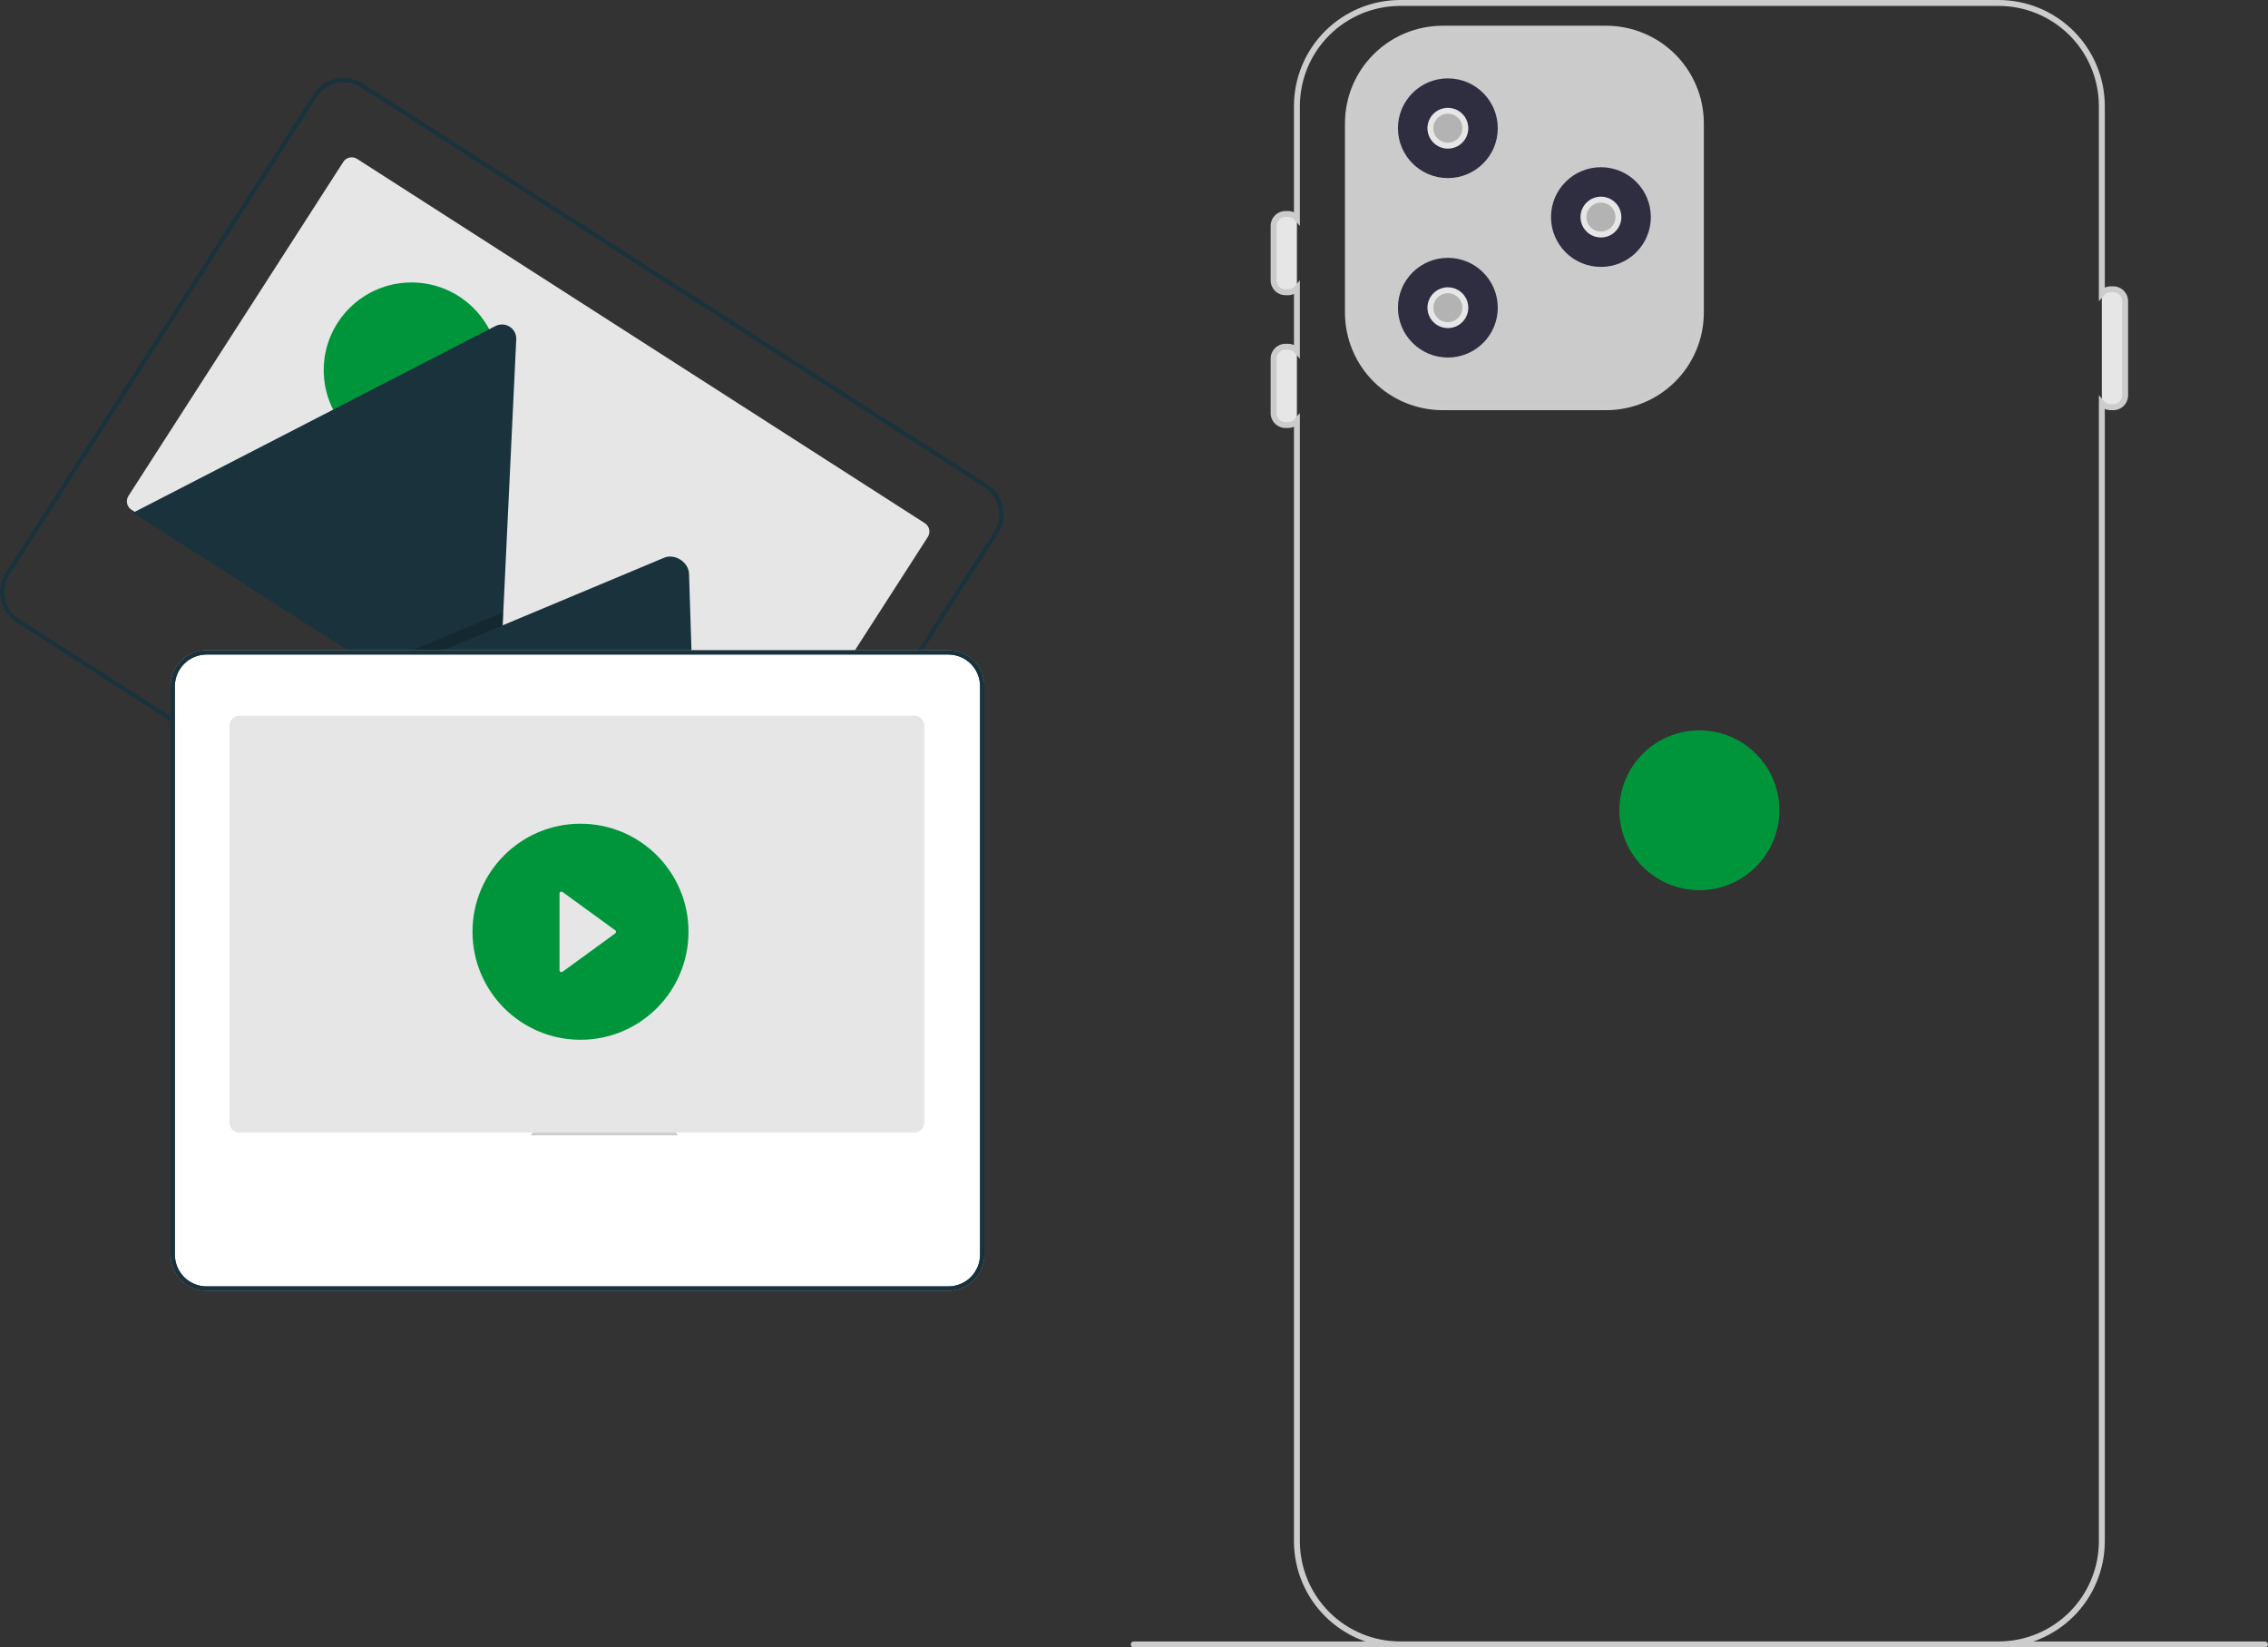
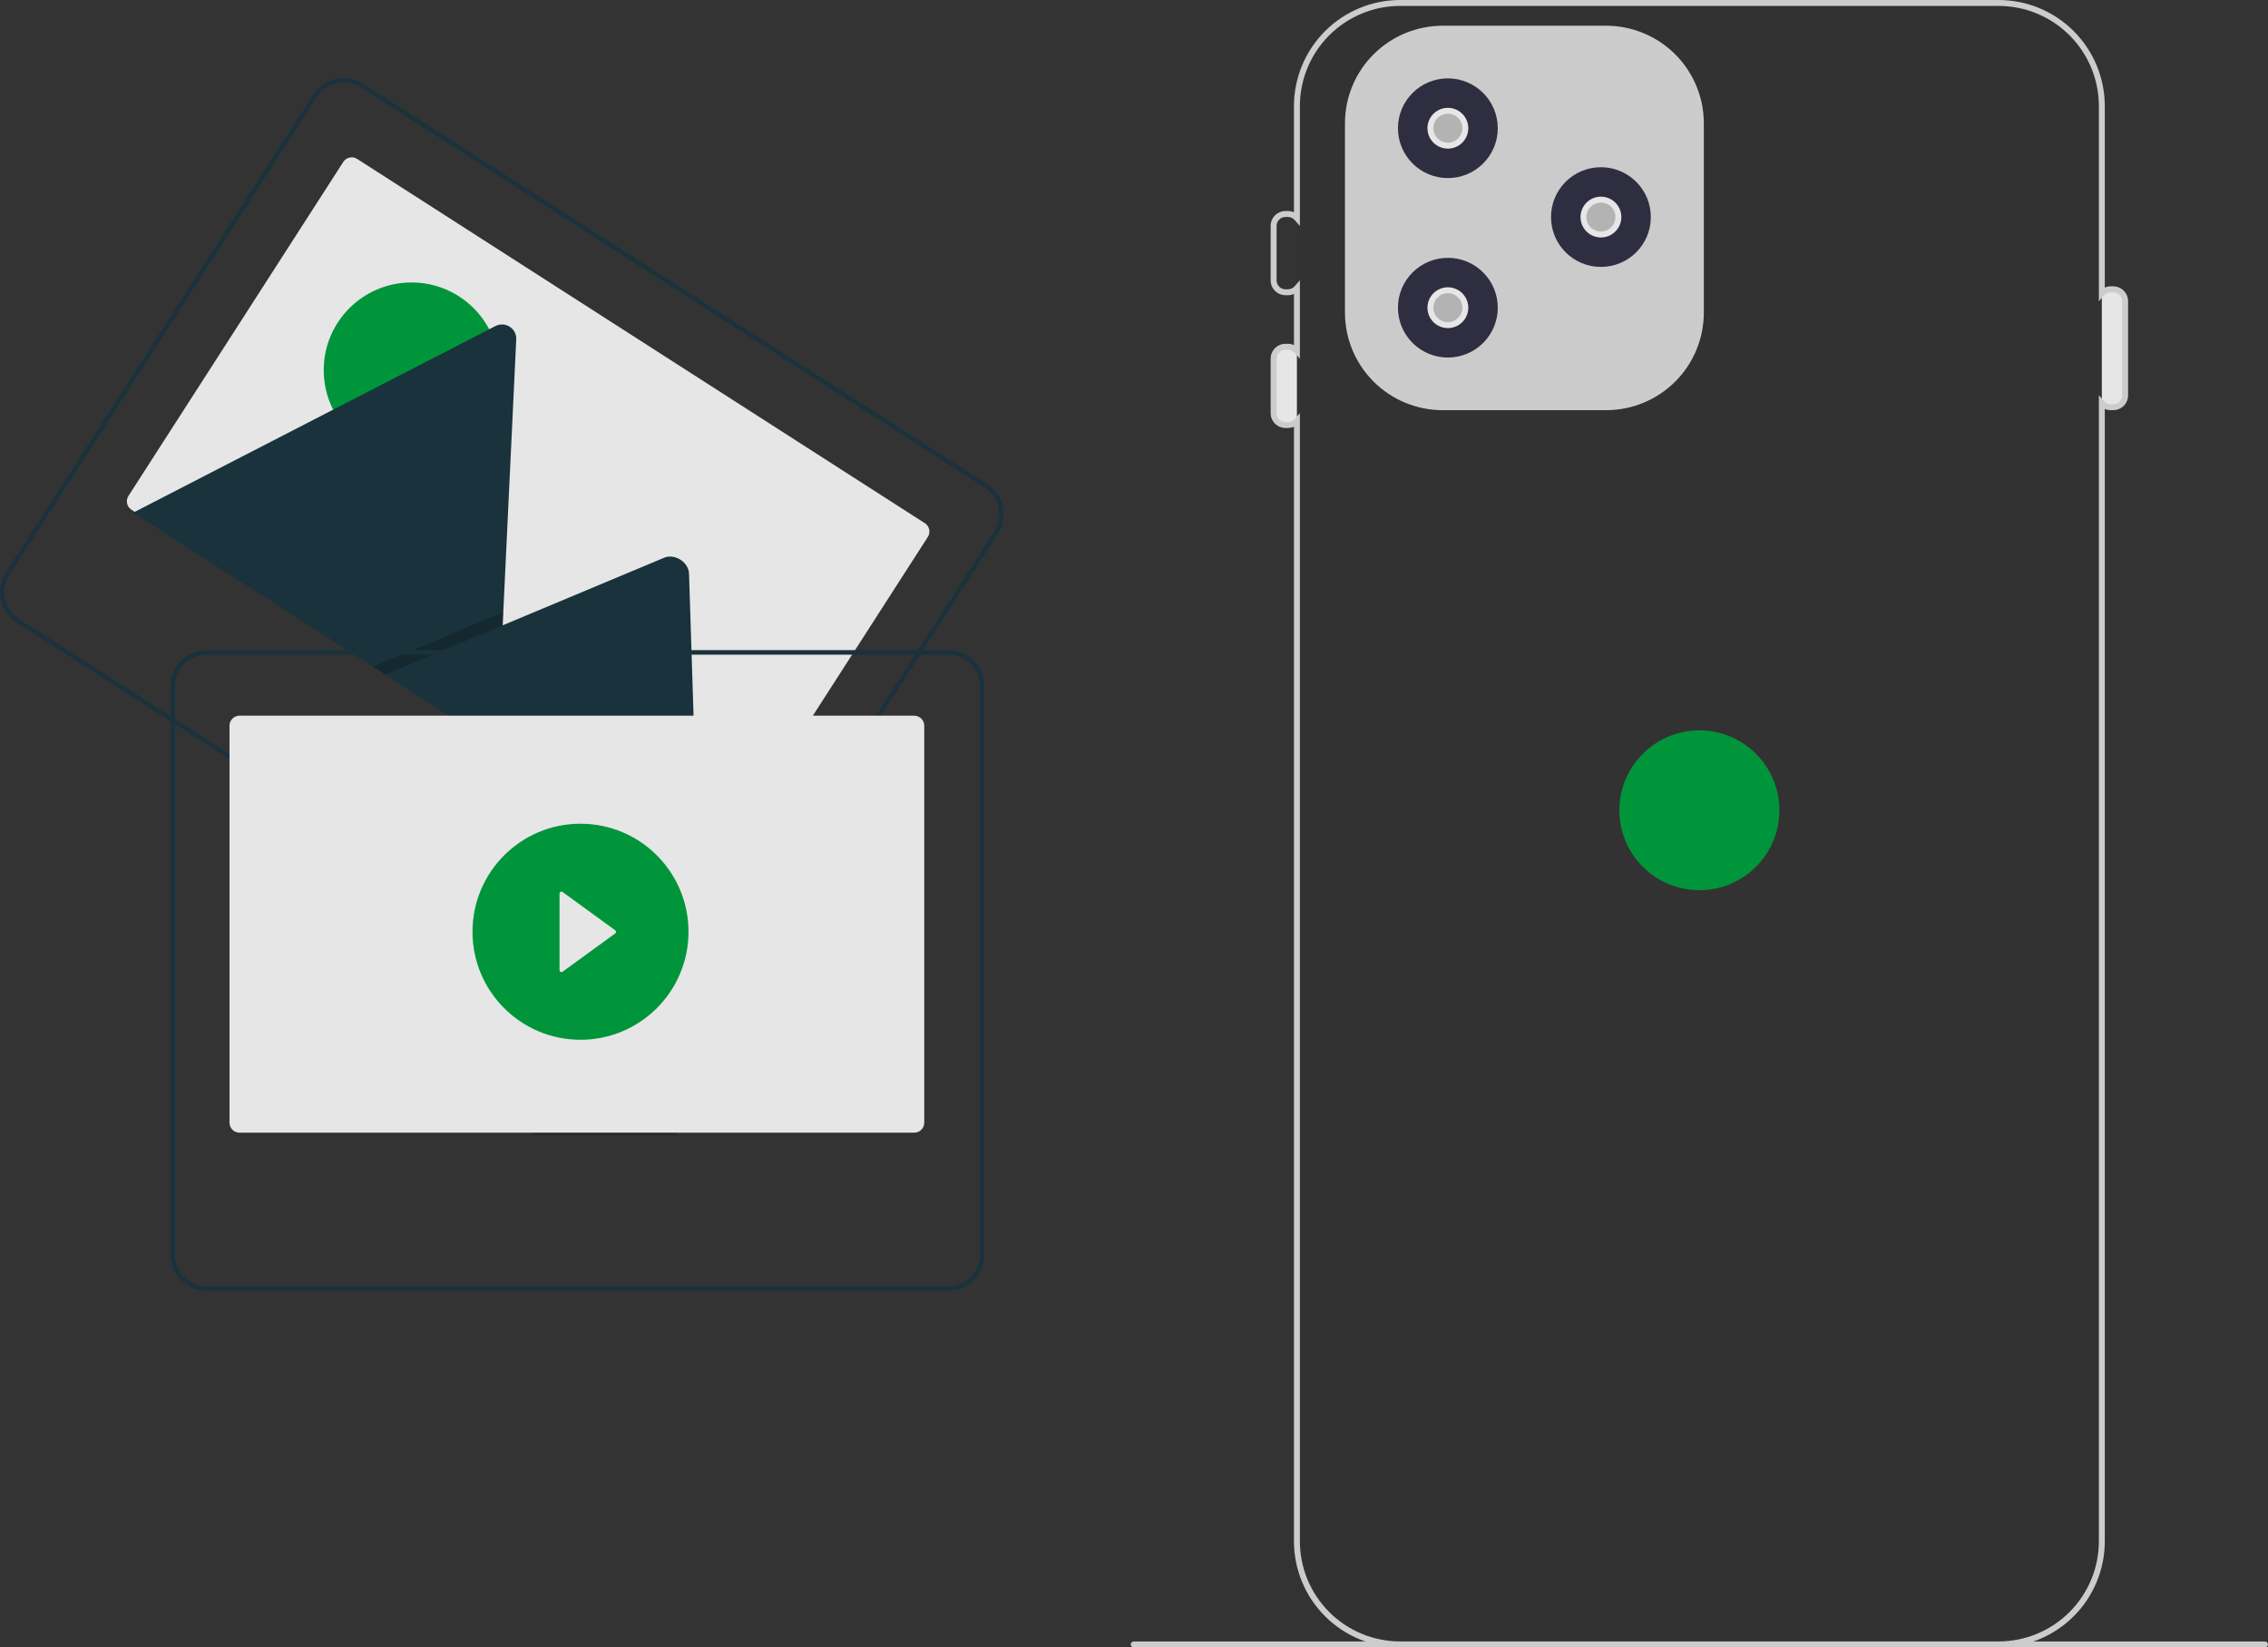
<svg xmlns="http://www.w3.org/2000/svg" width="168" height="122" viewBox="0 0 168 122" fill="none">
  <rect x="0" y="0" width="168" height="122" fill="#333333" stroke="none" />
  <path d="M167.78 122H83.979C83.92 122 83.864 121.977 83.823 121.936C83.782 121.894 83.759 121.839 83.759 121.78C83.759 121.722 83.782 121.666 83.823 121.625C83.864 121.584 83.92 121.561 83.979 121.561H167.78C167.838 121.561 167.894 121.584 167.935 121.625C167.976 121.666 168 121.722 168 121.78C168 121.839 167.976 121.894 167.935 121.936C167.894 121.977 167.838 122 167.78 122Z" fill="#CCCCCC" />
  <path d="M156.536 30.156H156.351C156.117 30.156 155.894 30.063 155.729 29.898C155.564 29.734 155.471 29.51 155.471 29.277V22.302C155.471 22.069 155.564 21.845 155.729 21.681C155.894 21.516 156.117 21.423 156.351 21.423H156.536C156.77 21.423 156.993 21.516 157.158 21.681C157.323 21.845 157.416 22.069 157.416 22.302V29.277C157.416 29.51 157.323 29.734 157.158 29.898C156.993 30.063 156.77 30.156 156.536 30.156V30.156Z" fill="#E6E6E6" />
-   <path d="M95.408 21.643H95.223C94.989 21.642 94.766 21.55 94.601 21.385C94.436 21.22 94.343 20.997 94.343 20.764V16.726C94.343 16.493 94.436 16.27 94.601 16.105C94.766 15.941 94.989 15.848 95.223 15.848H95.408C95.642 15.848 95.865 15.941 96.03 16.105C96.195 16.27 96.288 16.493 96.288 16.726V20.764C96.288 20.997 96.195 21.22 96.03 21.385C95.865 21.55 95.642 21.642 95.408 21.643Z" fill="#E6E6E6" />
  <path d="M95.408 31.475H95.223C94.989 31.474 94.766 31.382 94.601 31.217C94.436 31.052 94.343 30.829 94.343 30.596V26.558C94.343 26.325 94.436 26.102 94.601 25.937C94.766 25.773 94.989 25.68 95.223 25.68H95.408C95.642 25.68 95.865 25.773 96.03 25.937C96.195 26.102 96.288 26.325 96.288 26.558V30.596C96.288 30.829 96.195 31.052 96.03 31.217C95.865 31.382 95.642 31.474 95.408 31.475Z" fill="#E6E6E6" />
  <path d="M148.049 121.776H103.71C101.684 121.773 99.742 120.969 98.309 119.538C96.876 118.107 96.071 116.168 96.068 114.145V7.85C96.071 5.827 96.876 3.888 98.309 2.457C99.742 1.027 101.684 0.222 103.71 0.22H148.049C150.075 0.222 152.018 1.027 153.45 2.457C154.883 3.888 155.689 5.827 155.691 7.85V114.145C155.689 116.168 154.883 118.107 153.45 119.538C152.018 120.969 150.075 121.773 148.049 121.776V121.776Z" fill="#323232" />
  <path d="M148.049 121.995H103.711C101.626 121.993 99.628 121.165 98.154 119.693C96.68 118.222 95.851 116.226 95.849 114.145V31.601C95.71 31.662 95.56 31.694 95.409 31.694H95.223C94.931 31.694 94.652 31.578 94.445 31.372C94.239 31.167 94.123 30.887 94.123 30.596V26.558C94.123 26.267 94.239 25.988 94.445 25.782C94.652 25.576 94.931 25.46 95.223 25.46H95.409C95.56 25.46 95.71 25.492 95.849 25.554V21.768C95.71 21.83 95.56 21.862 95.409 21.862H95.223C94.931 21.862 94.652 21.746 94.445 21.54C94.239 21.334 94.123 21.055 94.123 20.764V16.726C94.123 16.435 94.239 16.156 94.445 15.95C94.652 15.744 94.931 15.628 95.223 15.628H95.409C95.56 15.628 95.71 15.66 95.849 15.722V7.85C95.851 5.769 96.68 3.774 98.154 2.302C99.628 0.83 101.626 0.002 103.711 0H148.049C150.134 0.002 152.132 0.83 153.606 2.302C155.08 3.774 155.909 5.769 155.911 7.85V21.297C156.05 21.235 156.2 21.203 156.351 21.203H156.537C156.829 21.204 157.108 21.32 157.314 21.525C157.52 21.731 157.636 22.01 157.637 22.302V29.277C157.636 29.569 157.52 29.848 157.314 30.054C157.108 30.259 156.829 30.375 156.537 30.376H156.351C156.2 30.375 156.05 30.343 155.911 30.282V114.145C155.909 116.226 155.08 118.222 153.606 119.693C152.132 121.165 150.134 121.993 148.049 121.995V121.995ZM96.288 30.586V114.145C96.291 116.11 97.073 117.993 98.465 119.383C99.856 120.772 101.743 121.554 103.711 121.556H148.049C150.017 121.554 151.904 120.772 153.295 119.383C154.687 117.993 155.469 116.11 155.472 114.145V29.267L155.857 29.708C155.918 29.779 155.994 29.836 156.079 29.876C156.165 29.915 156.257 29.936 156.351 29.936H156.537C156.712 29.936 156.88 29.867 157.003 29.743C157.127 29.62 157.197 29.452 157.197 29.277V22.302C157.197 22.127 157.127 21.959 157.003 21.836C156.88 21.712 156.712 21.643 156.537 21.643H156.351C156.257 21.643 156.165 21.664 156.079 21.703C155.994 21.743 155.918 21.8 155.857 21.871L155.472 22.312V7.85C155.469 5.885 154.687 4.002 153.295 2.612C151.904 1.223 150.017 0.441 148.049 0.439H103.711C101.743 0.441 99.856 1.223 98.465 2.612C97.073 4.002 96.291 5.885 96.288 7.85V16.736L95.903 16.296C95.841 16.225 95.766 16.168 95.68 16.128C95.595 16.089 95.502 16.068 95.409 16.067H95.223C95.048 16.067 94.88 16.137 94.756 16.26C94.633 16.384 94.563 16.551 94.563 16.726V20.764C94.563 20.939 94.633 21.106 94.756 21.23C94.88 21.353 95.048 21.423 95.223 21.423H95.409C95.502 21.422 95.595 21.402 95.68 21.362C95.766 21.323 95.841 21.266 95.903 21.195L96.288 20.754V26.568L95.903 26.128C95.841 26.057 95.766 26 95.68 25.96C95.595 25.921 95.502 25.9 95.409 25.899H95.223C95.048 25.899 94.88 25.969 94.756 26.093C94.633 26.216 94.563 26.384 94.563 26.558V30.596C94.563 30.771 94.633 30.939 94.756 31.062C94.88 31.186 95.048 31.255 95.223 31.255H95.409C95.502 31.255 95.595 31.234 95.68 31.194C95.766 31.155 95.841 31.098 95.903 31.027L96.288 30.586Z" fill="#CCCCCC" />
  <path d="M118.98 30.156H106.856C104.997 30.154 103.216 29.416 101.902 28.104C100.588 26.792 99.849 25.013 99.847 23.157V9.124C99.849 7.268 100.588 5.489 101.902 4.177C103.216 2.865 104.997 2.127 106.856 2.125H118.98C120.839 2.127 122.62 2.865 123.934 4.177C125.248 5.489 125.987 7.268 125.989 9.124V23.157C125.987 25.013 125.248 26.792 123.934 28.104C122.62 29.416 120.839 30.154 118.98 30.156V30.156Z" fill="#CBCBCB" />
  <path d="M118.981 30.376H106.856C104.939 30.373 103.102 29.612 101.747 28.259C100.391 26.906 99.629 25.071 99.627 23.157V9.124C99.629 7.21 100.391 5.375 101.747 4.022C103.102 2.669 104.939 1.908 106.856 1.905H118.981C120.897 1.908 122.735 2.669 124.09 4.022C125.445 5.375 126.207 7.21 126.21 9.124V23.157C126.207 25.071 125.445 26.906 124.09 28.259C122.735 29.612 120.897 30.373 118.981 30.376V30.376ZM106.856 2.345C105.056 2.347 103.33 3.062 102.058 4.332C100.785 5.603 100.069 7.326 100.067 9.124V23.157C100.069 24.955 100.785 26.678 102.058 27.949C103.33 29.22 105.056 29.934 106.856 29.936H118.981C120.781 29.934 122.506 29.22 123.779 27.949C125.052 26.678 125.768 24.955 125.77 23.157V9.124C125.768 7.326 125.052 5.603 123.779 4.332C122.506 3.062 120.781 2.347 118.981 2.345L106.856 2.345Z" fill="#CCCCCC" />
  <path d="M125.88 65.922C129.153 65.922 131.806 63.273 131.806 60.005C131.806 56.737 129.153 54.088 125.88 54.088C122.607 54.088 119.954 56.737 119.954 60.005C119.954 63.273 122.607 65.922 125.88 65.922Z" fill="#00953b" />
  <path d="M107.249 13.187C109.291 13.187 110.946 11.534 110.946 9.495C110.946 7.456 109.291 5.804 107.249 5.804C105.207 5.804 103.552 7.456 103.552 9.495C103.552 11.534 105.207 13.187 107.249 13.187Z" fill="#2F2E41" />
  <path d="M107.249 26.477C109.291 26.477 110.946 24.825 110.946 22.786C110.946 20.747 109.291 19.094 107.249 19.094C105.207 19.094 103.552 20.747 103.552 22.786C103.552 24.825 105.207 26.477 107.249 26.477Z" fill="#2F2E41" />
  <path d="M118.587 19.766C120.629 19.766 122.284 18.113 122.284 16.075C122.284 14.036 120.629 12.383 118.587 12.383C116.545 12.383 114.89 14.036 114.89 16.075C114.89 18.113 116.545 19.766 118.587 19.766Z" fill="#2F2E41" />
  <path d="M107.249 10.787C107.964 10.787 108.543 10.209 108.543 9.495C108.543 8.782 107.964 8.203 107.249 8.203C106.534 8.203 105.955 8.782 105.955 9.495C105.955 10.209 106.534 10.787 107.249 10.787Z" fill="#B3B3B3" />
  <path d="M107.249 11.007C106.95 11.007 106.657 10.918 106.408 10.752C106.159 10.586 105.965 10.35 105.851 10.074C105.736 9.798 105.706 9.494 105.764 9.2C105.823 8.907 105.967 8.638 106.179 8.426C106.391 8.215 106.66 8.071 106.954 8.013C107.248 7.954 107.552 7.984 107.829 8.099C108.105 8.213 108.342 8.407 108.508 8.655C108.675 8.904 108.763 9.196 108.763 9.495C108.763 9.896 108.603 10.28 108.319 10.564C108.036 10.847 107.651 11.007 107.249 11.007V11.007ZM107.249 8.423C107.037 8.423 106.829 8.486 106.653 8.604C106.476 8.721 106.338 8.889 106.257 9.085C106.176 9.281 106.154 9.497 106.196 9.705C106.237 9.913 106.34 10.104 106.49 10.254C106.64 10.404 106.831 10.506 107.04 10.547C107.248 10.589 107.464 10.567 107.66 10.486C107.857 10.405 108.024 10.268 108.143 10.091C108.261 9.915 108.324 9.707 108.324 9.495C108.323 9.211 108.21 8.938 108.009 8.737C107.807 8.536 107.534 8.423 107.249 8.423V8.423Z" fill="#E6E6E6" />
  <path d="M118.587 17.366C119.302 17.366 119.881 16.788 119.881 16.074C119.881 15.361 119.302 14.782 118.587 14.782C117.872 14.782 117.293 15.361 117.293 16.074C117.293 16.788 117.872 17.366 118.587 17.366Z" fill="#B3B3B3" />
  <path d="M118.587 17.586C118.288 17.586 117.995 17.498 117.746 17.331C117.497 17.165 117.303 16.929 117.189 16.653C117.074 16.377 117.044 16.073 117.102 15.78C117.161 15.486 117.305 15.217 117.517 15.005C117.728 14.794 117.998 14.65 118.292 14.592C118.586 14.533 118.89 14.563 119.167 14.678C119.443 14.792 119.68 14.986 119.846 15.235C120.012 15.483 120.101 15.775 120.101 16.074C120.101 16.475 119.941 16.86 119.657 17.143C119.374 17.426 118.989 17.586 118.587 17.586V17.586ZM118.587 15.002C118.375 15.002 118.167 15.065 117.991 15.183C117.814 15.3 117.676 15.468 117.595 15.664C117.514 15.86 117.492 16.076 117.534 16.284C117.575 16.492 117.678 16.683 117.828 16.833C117.978 16.983 118.169 17.085 118.378 17.126C118.586 17.168 118.802 17.146 118.998 17.065C119.195 16.984 119.362 16.847 119.48 16.67C119.598 16.494 119.661 16.287 119.661 16.074C119.661 15.79 119.548 15.517 119.346 15.316C119.145 15.115 118.872 15.002 118.587 15.002V15.002Z" fill="#E6E6E6" />
  <path d="M107.249 24.078C107.964 24.078 108.543 23.499 108.543 22.786C108.543 22.072 107.964 21.494 107.249 21.494C106.534 21.494 105.955 22.072 105.955 22.786C105.955 23.499 106.534 24.078 107.249 24.078Z" fill="#B3B3B3" />
  <path d="M107.249 24.297C106.95 24.297 106.657 24.209 106.408 24.043C106.159 23.877 105.965 23.64 105.851 23.364C105.736 23.088 105.706 22.784 105.764 22.491C105.823 22.198 105.967 21.928 106.179 21.717C106.391 21.505 106.66 21.361 106.954 21.303C107.248 21.245 107.552 21.275 107.829 21.389C108.105 21.503 108.342 21.697 108.508 21.946C108.675 22.194 108.763 22.487 108.763 22.786C108.763 23.186 108.603 23.571 108.319 23.854C108.036 24.138 107.651 24.297 107.249 24.297ZM107.249 21.713C107.037 21.713 106.829 21.776 106.653 21.894C106.476 22.012 106.338 22.179 106.257 22.375C106.176 22.571 106.154 22.787 106.196 22.995C106.237 23.203 106.34 23.394 106.49 23.544C106.64 23.694 106.831 23.796 107.04 23.838C107.248 23.879 107.464 23.858 107.66 23.777C107.857 23.695 108.024 23.558 108.143 23.381C108.261 23.205 108.324 22.998 108.324 22.786C108.323 22.501 108.21 22.229 108.009 22.028C107.807 21.827 107.534 21.713 107.249 21.713V21.713Z" fill="#E6E6E6" />
  <path d="M68.727 39.765L52.813 64.499C52.761 64.581 52.693 64.652 52.613 64.707C52.533 64.763 52.443 64.802 52.348 64.823C52.253 64.843 52.154 64.845 52.059 64.828C51.963 64.811 51.871 64.775 51.789 64.722L51.789 64.722L9.738 37.748C9.708 37.728 9.679 37.707 9.653 37.683C9.518 37.567 9.43 37.406 9.405 37.23C9.38 37.054 9.419 36.874 9.515 36.725L25.429 11.99C25.481 11.908 25.55 11.838 25.63 11.782C25.709 11.727 25.799 11.688 25.895 11.667C25.99 11.646 26.088 11.644 26.184 11.662C26.279 11.679 26.371 11.715 26.453 11.767L26.453 11.768L68.504 38.742C68.586 38.794 68.657 38.863 68.713 38.942C68.768 39.022 68.807 39.112 68.828 39.207C68.849 39.302 68.85 39.4 68.833 39.496C68.816 39.591 68.78 39.683 68.728 39.764L68.727 39.765Z" fill="#E6E6E6" />
  <path d="M30.483 33.904C34.074 33.904 36.986 30.997 36.986 27.41C36.986 23.824 34.074 20.917 30.483 20.917C26.891 20.917 23.98 23.824 23.98 27.41C23.98 30.997 26.891 33.904 30.483 33.904Z" fill="#00953b" />
  <path d="M36.808 55.252L9.967 38.035C9.933 38.013 9.902 37.989 9.872 37.962L36.693 24.149C36.858 24.062 37.044 24.021 37.231 24.029C37.418 24.037 37.599 24.094 37.756 24.195C37.914 24.296 38.041 24.437 38.126 24.603C38.211 24.77 38.251 24.955 38.24 25.142L37.28 45.341L37.235 46.308L36.808 55.252Z" fill="#19323c" />
-   <path opacity="0.2" d="M36.809 55.252L27.645 49.374L36.341 45.735L36.967 45.472L37.28 45.341L37.235 46.308L36.809 55.252Z" fill="black" />
+   <path opacity="0.2" d="M36.809 55.252L27.645 49.374L36.967 45.472L37.28 45.341L37.235 46.308L36.809 55.252Z" fill="black" />
  <path d="M51.753 64.839L28.538 49.947L37.235 46.308L37.861 46.046L49.194 41.303C49.937 40.992 50.883 41.551 51.022 42.328C51.031 42.38 51.037 42.433 51.039 42.487L51.753 64.839Z" fill="#19323c" />
  <path d="M74.275 38.681C74.397 38.148 74.352 37.59 74.145 37.083C73.938 36.576 73.58 36.145 73.119 35.849L26.89 6.194C26.596 6.005 26.268 5.876 25.924 5.814C25.579 5.752 25.227 5.758 24.885 5.833C24.543 5.907 24.22 6.048 23.933 6.247C23.645 6.446 23.4 6.7 23.211 6.994L0.421 42.416C0.04 43.01 -0.089 43.73 0.061 44.419C0.211 45.107 0.629 45.708 1.222 46.09L47.451 75.744C48.045 76.124 48.766 76.254 49.456 76.104C50.146 75.954 50.748 75.537 51.13 74.945L73.92 39.522C74.087 39.264 74.207 38.98 74.275 38.681ZM50.866 74.776C50.529 75.299 49.998 75.666 49.389 75.799C48.781 75.931 48.145 75.817 47.62 75.481L1.391 45.827C0.868 45.49 0.499 44.96 0.367 44.352C0.234 43.744 0.349 43.109 0.684 42.586L23.475 7.163C23.812 6.64 24.343 6.272 24.952 6.14C25.56 6.008 26.197 6.122 26.721 6.457L72.95 36.112C73.474 36.449 73.842 36.979 73.975 37.587C74.107 38.194 73.993 38.829 73.657 39.353L50.866 74.776Z" fill="#19323c" />
-   <path d="M72.754 49.917C72.568 49.403 72.228 48.958 71.779 48.643C71.331 48.328 70.797 48.159 70.249 48.158H15.302C14.952 48.158 14.606 48.227 14.283 48.36C13.96 48.494 13.666 48.69 13.419 48.937C13.172 49.183 12.976 49.477 12.842 49.799C12.708 50.122 12.639 50.467 12.64 50.816V92.919C12.641 93.624 12.921 94.299 13.421 94.798C13.92 95.296 14.596 95.576 15.302 95.578H70.249C70.954 95.576 71.631 95.296 72.13 94.798C72.629 94.299 72.91 93.624 72.911 92.919V50.816C72.912 50.51 72.859 50.206 72.754 49.917V49.917Z" fill="white" />
  <path d="M72.754 49.917C72.568 49.403 72.228 48.958 71.779 48.643C71.331 48.328 70.797 48.159 70.249 48.158H15.302C14.952 48.158 14.606 48.227 14.283 48.36C13.96 48.494 13.666 48.69 13.419 48.937C13.172 49.183 12.976 49.477 12.842 49.799C12.708 50.122 12.639 50.467 12.64 50.816V92.919C12.641 93.624 12.921 94.299 13.421 94.798C13.92 95.296 14.596 95.576 15.302 95.578H70.249C70.954 95.576 71.631 95.296 72.13 94.798C72.629 94.299 72.91 93.624 72.911 92.919V50.816C72.912 50.51 72.859 50.206 72.754 49.917V49.917ZM72.598 92.919C72.597 93.541 72.349 94.137 71.909 94.577C71.469 95.017 70.871 95.264 70.249 95.265H15.302C14.679 95.264 14.082 95.017 13.642 94.577C13.201 94.137 12.954 93.541 12.953 92.919V50.816C12.954 50.195 13.201 49.599 13.642 49.159C14.082 48.719 14.679 48.472 15.302 48.471H70.249C70.871 48.472 71.469 48.719 71.909 49.159C72.349 49.599 72.597 50.195 72.598 50.816V92.919Z" fill="#19323c" />
  <path opacity="0.2" d="M50.202 84.081H39.31L44.657 76.325L45.041 75.767L45.234 75.487L45.719 76.325L50.202 84.081Z" fill="black" />
  <path d="M68.463 53.74V83.139C68.463 83.236 68.444 83.332 68.407 83.422C68.37 83.512 68.315 83.594 68.247 83.662C68.178 83.731 68.096 83.786 68.006 83.823C67.916 83.86 67.82 83.879 67.723 83.879H17.741C17.706 83.879 17.67 83.877 17.635 83.871C17.459 83.846 17.297 83.758 17.181 83.623C17.064 83.489 17 83.317 17 83.139V53.74C17 53.643 17.019 53.547 17.056 53.457C17.093 53.367 17.148 53.286 17.217 53.217C17.286 53.148 17.367 53.094 17.457 53.056C17.547 53.019 17.643 53 17.741 53H67.722C67.82 53 67.916 53.019 68.006 53.056C68.096 53.093 68.177 53.148 68.246 53.217C68.315 53.285 68.37 53.367 68.407 53.456C68.444 53.546 68.463 53.642 68.463 53.74V53.74Z" fill="#E6E6E6" />
  <path d="M43 61C38.582 61 35 64.582 35 69C35 73.418 38.582 77 43 77C47.418 77 51 73.418 51 69C51 64.582 47.418 61 43 61ZM45.573 69.123L41.673 71.961C41.652 71.976 41.627 71.985 41.6 71.987C41.574 71.989 41.548 71.984 41.524 71.972C41.501 71.96 41.481 71.942 41.468 71.919C41.454 71.897 41.447 71.871 41.446 71.845V66.173C41.446 66.147 41.454 66.121 41.467 66.098C41.481 66.076 41.501 66.058 41.524 66.046C41.548 66.034 41.574 66.028 41.6 66.03C41.627 66.032 41.652 66.042 41.673 66.057L45.573 68.893C45.592 68.906 45.607 68.923 45.617 68.943C45.627 68.963 45.633 68.986 45.633 69.008C45.633 69.031 45.627 69.053 45.617 69.073C45.607 69.093 45.592 69.11 45.573 69.123V69.123Z" fill="#00953b" />
  <path d="M72.754 49.917C72.568 49.403 72.228 48.958 71.779 48.643C71.331 48.328 70.797 48.159 70.249 48.158H15.302C14.952 48.158 14.606 48.227 14.283 48.36C13.96 48.494 13.666 48.69 13.419 48.937C13.172 49.183 12.976 49.477 12.842 49.799C12.708 50.122 12.639 50.467 12.64 50.816V92.919C12.641 93.624 12.921 94.299 13.421 94.798C13.92 95.296 14.596 95.576 15.302 95.578H70.249C70.954 95.576 71.631 95.296 72.13 94.798C72.629 94.299 72.91 93.624 72.911 92.919V50.816C72.912 50.51 72.859 50.206 72.754 49.917V49.917ZM72.598 92.919C72.597 93.541 72.349 94.137 71.909 94.577C71.469 95.017 70.871 95.264 70.249 95.265H15.302C14.679 95.264 14.082 95.017 13.642 94.577C13.201 94.137 12.954 93.541 12.953 92.919V50.816C12.954 50.195 13.201 49.599 13.642 49.159C14.082 48.719 14.679 48.472 15.302 48.471H70.249C70.871 48.472 71.469 48.719 71.909 49.159C72.349 49.599 72.597 50.195 72.598 50.816V92.919Z" fill="#19323c" />
</svg>